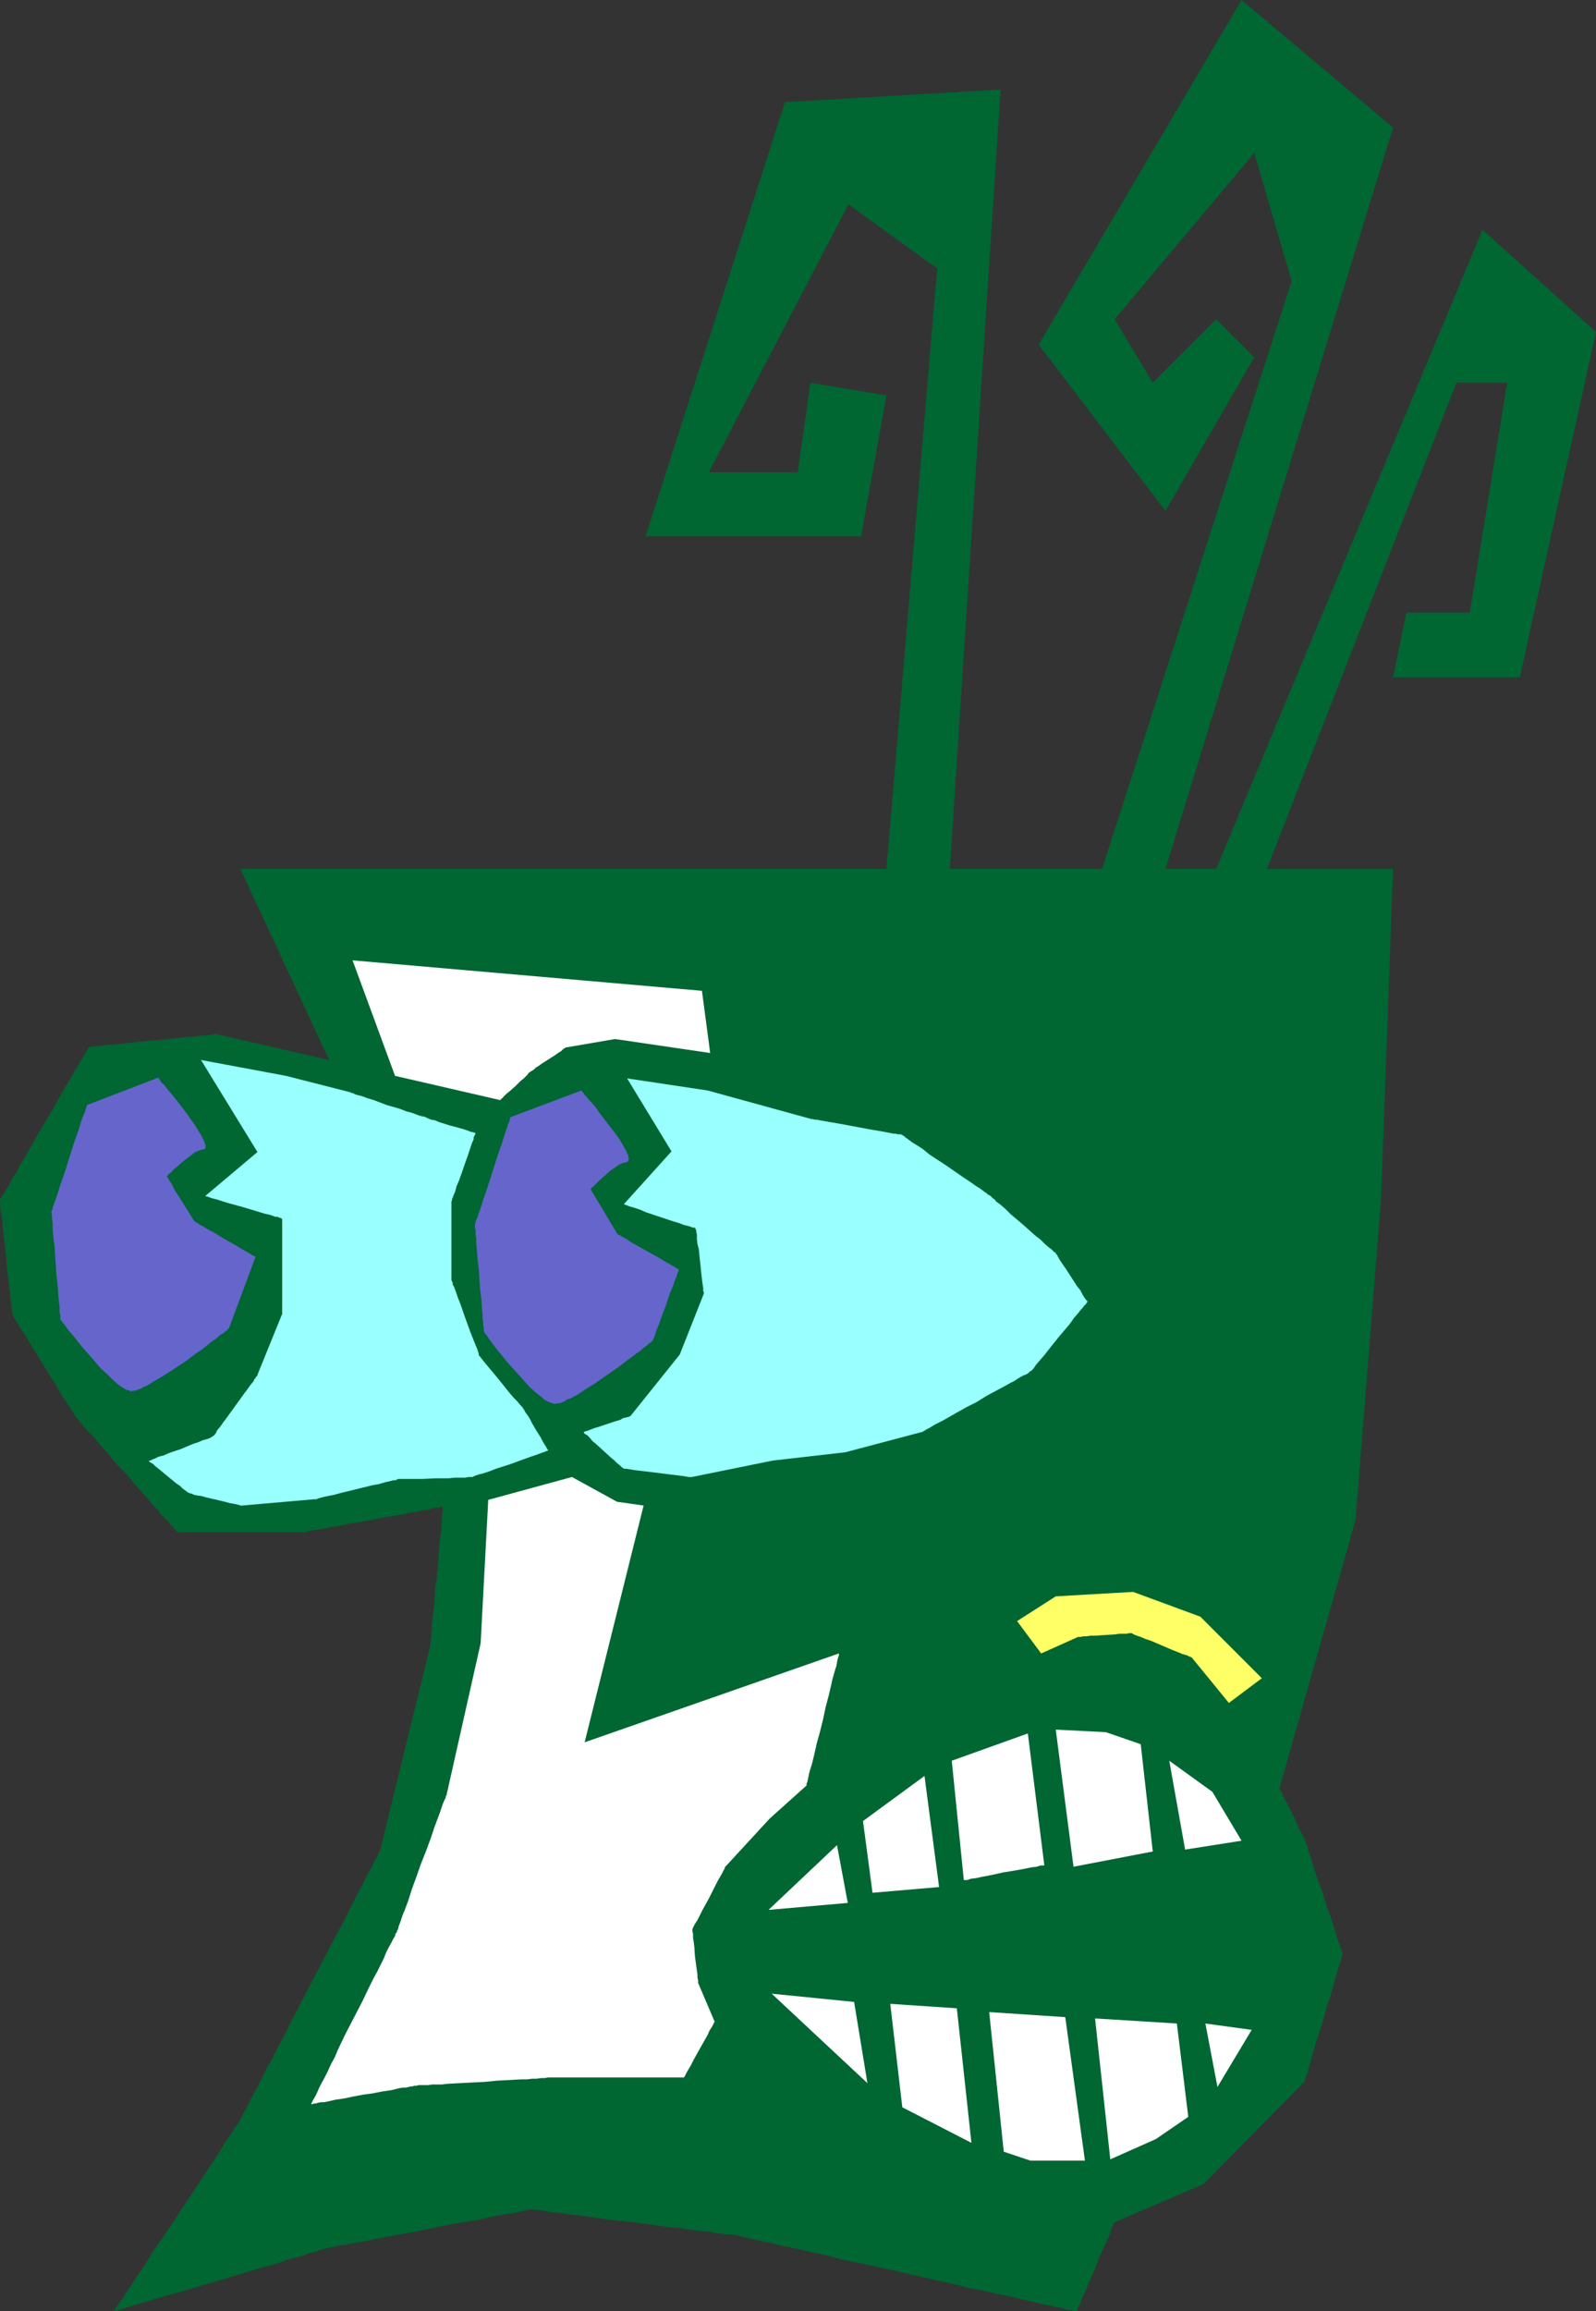
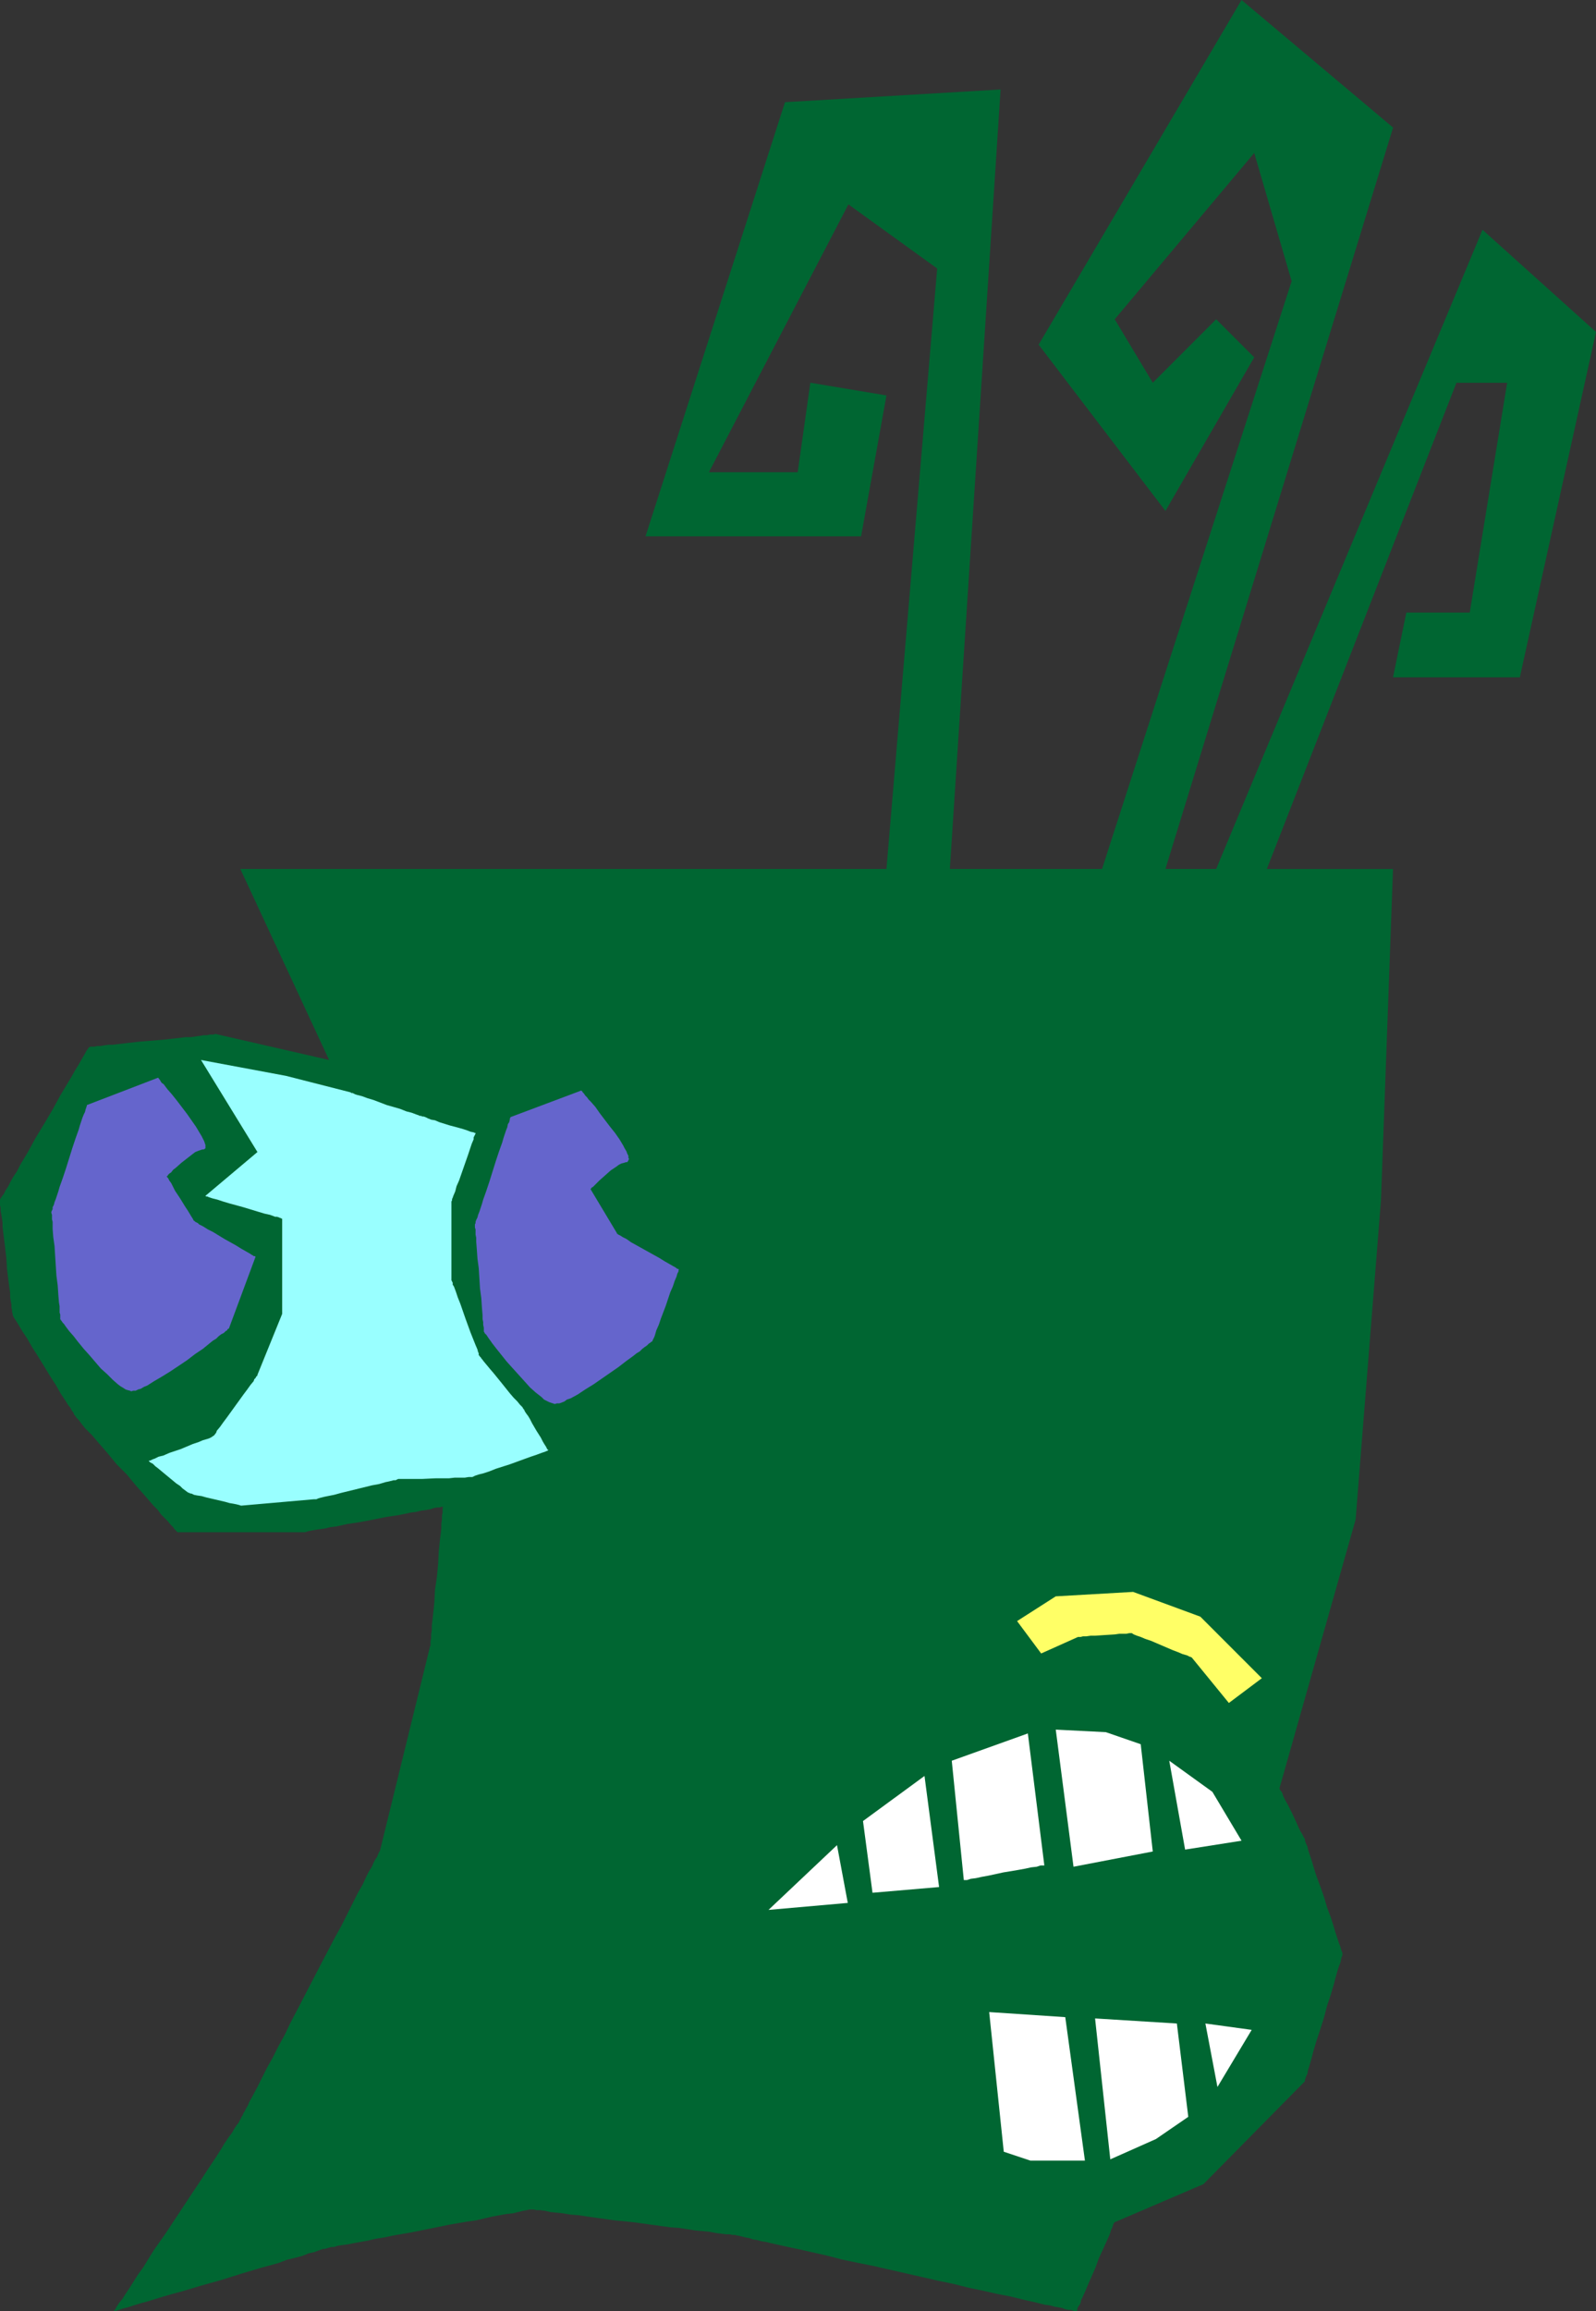
<svg xmlns="http://www.w3.org/2000/svg" xmlns:ns1="http://sodipodi.sourceforge.net/DTD/sodipodi-0.dtd" xmlns:ns2="http://www.inkscape.org/namespaces/inkscape" version="1.0" width="107.593mm" height="155.668mm" id="svg18" ns1:docname="Curly - Shocked.wmf">
  <rect width="100%" height="100%" fill="#333333" stroke="none" />
  <ns1:namedview id="namedview18" pagecolor="#ffffff" bordercolor="#000000" borderopacity="0.25" ns2:showpageshadow="2" ns2:pageopacity="0.0" ns2:pagecheckerboard="0" ns2:deskcolor="#d1d1d1" ns2:document-units="mm" />
  <defs id="defs1">
    <pattern id="WMFhbasepattern" patternUnits="userSpaceOnUse" width="6" height="6" x="0" y="0" />
  </defs>
  <path style="fill:#006632;fill-opacity:1;fill-rule:evenodd;stroke:none" d="m 61.232,221.218 22.619,48.639 -28.92,-6.625 h -0.162 l -0.323,0.162 H 54.123 53.477 l -0.808,0.162 h -0.808 l -0.969,0.162 -1.131,0.162 -1.131,0.162 h -1.292 l -2.747,0.323 -2.908,0.323 -5.978,0.485 -2.908,0.323 -2.747,0.323 -1.292,0.162 h -1.131 l -1.131,0.162 -0.969,0.162 h -0.808 l -0.646,0.162 h -0.646 -0.485 l -0.162,0.162 h -0.162 v 0 l -0.162,0.323 -0.485,0.646 -0.323,0.646 -0.485,0.808 -0.646,1.131 -0.646,1.131 -0.808,1.293 -0.808,1.454 -0.969,1.616 -0.969,1.616 -0.969,1.616 -1.939,3.555 -2.1,3.555 -2.262,3.717 -1.939,3.555 -0.969,1.616 -0.969,1.616 -0.808,1.616 -0.969,1.454 -0.646,1.131 -0.646,1.293 -0.646,0.97 -0.485,0.97 -0.485,0.646 -0.323,0.485 L 0,305.407 v 0.162 0.162 0.162 0.323 0.646 l 0.162,0.646 v 0.808 l 0.162,0.808 0.162,0.97 0.162,1.131 v 1.131 l 0.323,2.585 0.323,2.585 0.323,2.747 0.162,2.747 0.323,2.585 0.323,2.424 0.162,1.131 v 1.131 l 0.162,0.97 0.162,0.808 v 0.808 l 0.162,0.646 v 0.485 l 0.162,0.485 v 0.162 0.162 0 l 0.162,0.323 0.162,0.323 0.323,0.485 0.323,0.485 0.485,0.808 0.485,0.808 0.485,0.808 0.646,0.97 0.646,0.97 1.292,2.262 1.454,2.262 3.07,5.009 1.454,2.262 1.292,2.262 0.646,0.97 0.646,0.97 0.485,0.808 0.646,0.808 0.323,0.646 0.485,0.646 0.162,0.485 0.323,0.323 0.162,0.323 v 0 0 l 0.323,0.323 0.323,0.323 0.485,0.646 0.485,0.646 0.646,0.808 0.808,0.808 0.969,0.97 0.969,1.131 0.969,1.131 2.1,2.424 2.262,2.747 2.585,2.585 2.262,2.747 2.423,2.747 2.1,2.424 1.131,1.131 0.808,1.131 0.969,0.97 0.808,0.808 0.646,0.808 0.646,0.646 0.323,0.485 0.485,0.485 0.162,0.162 0.162,0.162 h 2.908 0.969 24.234 0.969 3.07 v 0 h 0.323 l 0.485,-0.162 0.646,-0.162 0.808,-0.162 0.969,-0.162 1.131,-0.162 1.131,-0.162 1.292,-0.323 1.454,-0.162 2.908,-0.646 3.231,-0.485 3.393,-0.646 3.231,-0.646 3.231,-0.485 3.07,-0.646 1.292,-0.162 1.292,-0.323 1.292,-0.162 0.969,-0.162 0.969,-0.323 0.808,-0.162 h 0.646 l 0.485,-0.162 h 0.323 0.162 v 0 l -0.162,0.323 v 0.485 0.646 l -0.162,0.808 v 0.97 l -0.162,1.131 v 1.131 l -0.162,1.454 -0.162,1.293 -0.323,3.07 -0.162,3.232 -0.323,3.393 -0.485,3.232 -0.162,3.232 -0.323,3.07 -0.162,1.454 -0.162,1.293 v 1.131 l -0.162,1.131 v 0.97 l -0.162,0.808 v 0.646 0.485 l -0.162,0.162 v 0.162 l -12.763,52.032 h -0.162 v 0.162 l -0.162,0.323 -0.162,0.323 -0.162,0.485 -0.323,0.485 -0.323,0.485 -0.323,0.646 -0.323,0.808 -0.485,0.808 -0.485,0.808 -0.485,0.97 -0.969,2.101 -1.292,2.262 -1.292,2.585 -1.292,2.585 -1.454,2.909 -1.616,2.909 -1.616,3.07 -1.616,3.07 -6.624,12.766 -1.616,3.07 -1.454,3.07 -1.616,2.909 -1.454,2.909 -1.454,2.585 -1.292,2.585 -1.131,2.262 -1.131,2.101 -0.969,1.778 -0.323,0.808 -0.485,0.808 -0.323,0.646 -0.323,0.485 -0.162,0.485 -0.323,0.485 -0.162,0.323 v 0.162 l -0.162,0.162 v 0.162 0 h -0.162 v 0.162 l -0.162,0.323 -0.162,0.323 -0.323,0.323 -0.646,0.97 -0.646,1.131 -0.969,1.293 -0.969,1.454 -0.969,1.616 -1.131,1.778 -1.292,1.939 -1.292,1.939 -1.454,2.262 -2.908,4.363 -5.978,9.049 -3.07,4.363 -1.292,2.101 -1.292,2.101 -1.292,1.778 -1.131,1.778 -1.131,1.778 -0.969,1.454 -0.808,1.293 -0.808,0.97 -0.646,0.97 -0.162,0.323 -0.162,0.323 -0.162,0.162 -0.162,0.162 v 0.162 0 0 h 0.162 0.162 l 0.323,-0.162 h 0.162 l 0.485,-0.162 0.969,-0.323 1.292,-0.323 1.454,-0.485 1.616,-0.485 1.777,-0.485 2.1,-0.646 2.1,-0.646 2.262,-0.646 2.423,-0.646 4.847,-1.454 5.17,-1.454 5.17,-1.616 4.847,-1.454 2.423,-0.646 2.262,-0.646 2.1,-0.808 2.1,-0.485 1.777,-0.485 1.616,-0.646 1.454,-0.323 1.292,-0.485 0.969,-0.323 h 0.485 l 0.323,-0.162 h 0.323 l 0.162,-0.162 v 0 h 0.162 0.162 l 0.323,-0.162 h 0.808 l 0.969,-0.323 1.131,-0.162 1.292,-0.162 1.616,-0.323 1.777,-0.323 1.777,-0.323 2.1,-0.485 2.1,-0.323 2.262,-0.485 4.685,-0.808 9.532,-1.939 4.685,-0.808 2.262,-0.323 2.1,-0.485 2.1,-0.485 1.777,-0.323 1.777,-0.323 1.616,-0.162 1.292,-0.323 1.292,-0.323 0.969,-0.162 0.646,-0.162 h 0.323 0.162 v 0 h 0.162 v 0 h 0.485 l 0.646,0.162 h 0.969 l 1.292,0.162 1.292,0.323 1.616,0.162 1.616,0.162 1.939,0.323 2.1,0.162 2.1,0.323 2.262,0.323 4.685,0.646 4.847,0.485 4.685,0.646 4.685,0.646 2.262,0.162 2.1,0.323 2.1,0.323 1.777,0.162 1.777,0.162 1.616,0.323 1.292,0.162 1.292,0.162 h 0.969 l 0.646,0.162 h 0.485 v 0 h 0.162 0.162 l 0.323,0.162 h 0.323 l 0.646,0.162 0.646,0.162 0.646,0.162 0.969,0.162 0.808,0.323 1.131,0.162 1.131,0.323 1.131,0.162 1.292,0.323 1.454,0.323 2.908,0.646 3.07,0.646 3.554,0.808 3.554,0.808 3.716,0.97 3.877,0.808 4.039,0.808 16.318,3.717 3.877,0.808 3.877,0.97 3.877,0.808 3.554,0.808 3.393,0.646 3.231,0.808 2.908,0.646 1.292,0.323 1.292,0.323 1.292,0.162 1.131,0.323 0.969,0.162 0.969,0.162 0.808,0.323 0.808,0.162 h 0.485 l 0.646,0.162 0.323,0.162 h 0.323 0.323 v 0 0 l 0.162,-0.162 v -0.323 l 0.162,-0.485 0.323,-0.485 0.323,-0.485 0.162,-0.808 0.323,-0.646 0.808,-1.778 0.808,-1.939 1.777,-4.04 0.808,-2.262 0.969,-2.101 0.808,-1.778 0.808,-1.778 0.323,-0.808 0.162,-0.646 0.323,-0.646 0.162,-0.485 0.162,-0.485 0.162,-0.323 0.162,-0.162 v 0 l 22.619,-9.695 25.85,-26.178 v 0 -0.323 l 0.162,-0.485 0.162,-0.485 0.323,-0.646 0.162,-0.97 0.323,-0.97 0.323,-1.131 0.323,-1.131 0.323,-1.293 0.808,-2.747 0.969,-2.909 0.969,-3.07 0.808,-3.07 0.969,-2.909 0.808,-2.747 0.323,-1.293 0.323,-1.131 0.323,-1.131 0.323,-0.97 0.323,-0.808 0.162,-0.808 0.162,-0.646 0.162,-0.323 v -0.323 l 0.162,-0.162 h -0.162 v -0.323 l -0.162,-0.323 -0.162,-0.485 -0.162,-0.646 -0.323,-0.808 -0.323,-0.97 -0.323,-0.97 -0.323,-0.97 -0.323,-1.131 -0.808,-2.585 -0.969,-2.585 -0.808,-2.747 -0.969,-2.747 -0.969,-2.585 -0.808,-2.585 -0.323,-1.131 -0.323,-0.97 -0.323,-0.97 -0.323,-0.97 -0.162,-0.808 -0.323,-0.646 -0.162,-0.485 -0.162,-0.485 v -0.162 -0.162 0 l -0.162,-0.162 -0.162,-0.323 -0.323,-0.646 -0.485,-0.808 -0.485,-0.97 -0.485,-1.131 -1.131,-2.424 -1.131,-2.262 -0.646,-1.131 -0.485,-0.97 -0.323,-0.97 -0.485,-0.646 -0.162,-0.323 v -0.162 0 l 19.387,-68.353 6.462,-81.28 3.07,-84.351 h -32.151 l 48.307,-123.779 h 12.925 l -9.532,58.496 h -16.156 l -3.393,16.482 h 32.312 L 406.65,84.512 377.731,58.496 309.875,221.218 H 296.95 L 354.951,32.48 316.337,0 264.638,87.744 296.95,130.081 319.569,90.976 309.875,81.28 293.719,97.439 284.025,81.28 319.569,38.943 329.101,71.585 280.794,221.218 H 242.019 L 254.944,22.784 200.013,26.016 164.47,136.544 h 54.931 l 6.462,-35.873 -19.387,-3.232 -3.231,22.784 H 180.626 L 216.169,52.032 238.788,68.353 225.863,221.218 Z" id="path1" />
  <path style="fill:#99ffff;fill-opacity:1;fill-rule:evenodd;stroke:none" d="m 51.215,269.857 14.379,23.431 -13.248,11.15 v 0 l 0.162,0.162 h 0.323 l 0.323,0.162 0.485,0.162 0.485,0.162 1.292,0.323 1.454,0.485 1.616,0.485 3.554,0.97 3.716,1.131 1.616,0.485 1.454,0.323 1.292,0.485 h 0.485 l 0.485,0.162 0.323,0.162 h 0.162 l 0.162,0.162 h 0.162 v 11.796 12.443 l -6.301,15.513 v 0.162 l -0.162,0.162 -0.162,0.162 -0.162,0.323 -0.323,0.323 -0.162,0.485 -0.808,0.97 -0.808,1.131 -0.969,1.293 -4.201,5.817 -0.969,1.293 -0.808,1.131 -0.808,0.97 -0.162,0.485 -0.485,0.646 -0.162,0.162 h -0.162 v 0.162 0 h -0.162 l -0.162,0.162 -0.323,0.162 -0.323,0.162 -0.485,0.162 -1.131,0.323 -1.131,0.485 -1.454,0.485 -3.07,1.293 -2.908,0.97 -1.454,0.646 -1.292,0.323 -0.969,0.485 -0.485,0.162 -0.323,0.162 -0.323,0.162 h -0.162 -0.162 v 0 0.162 0 l 0.323,0.323 0.646,0.323 0.646,0.646 0.646,0.485 0.969,0.808 3.716,3.07 0.969,0.646 0.646,0.646 0.646,0.485 0.646,0.485 0.323,0.162 v 0 h 0.162 v 0 l 0.162,0.162 h 0.323 l 0.646,0.323 0.808,0.162 1.131,0.162 1.131,0.323 4.847,1.131 1.131,0.323 0.969,0.162 0.808,0.162 0.646,0.162 0.485,0.162 h 0.162 v 0 l 18.418,-1.616 h 0.162 0.162 0.323 l 0.323,-0.162 0.485,-0.162 0.646,-0.162 0.646,-0.162 0.808,-0.162 1.616,-0.323 1.777,-0.485 7.917,-1.939 1.777,-0.323 1.616,-0.485 0.808,-0.162 0.646,-0.162 0.646,-0.162 h 0.485 l 0.323,-0.162 0.323,-0.162 h 0.162 v 0 h 2.908 1.454 1.616 l 3.393,-0.162 h 3.393 l 1.454,-0.162 h 1.454 1.131 l 0.969,-0.162 h 0.485 0.162 0.162 v 0 h 0.162 l 0.323,-0.162 0.323,-0.162 0.485,-0.162 0.485,-0.162 1.292,-0.323 1.454,-0.485 1.616,-0.646 3.554,-1.131 3.554,-1.293 1.777,-0.646 1.454,-0.485 1.292,-0.485 0.485,-0.162 0.485,-0.162 0.323,-0.162 h 0.162 l 0.162,-0.162 h 0.162 l -0.162,-0.162 -0.162,-0.162 -0.323,-0.646 -0.323,-0.485 -0.485,-0.808 -0.485,-0.97 -1.131,-1.778 -1.131,-1.939 -0.485,-0.97 -0.485,-0.808 -0.485,-0.646 -0.323,-0.485 -0.162,-0.323 v -0.162 h -0.162 v -0.162 l -0.162,-0.162 -0.162,-0.323 -0.646,-0.646 -0.646,-0.808 -0.969,-0.97 -0.969,-1.131 -1.939,-2.424 -2.1,-2.585 -0.969,-1.131 -0.808,-0.97 -0.808,-0.97 -0.485,-0.646 -0.162,-0.162 -0.162,-0.323 h -0.162 v -0.162 0 l -0.162,-0.162 -0.162,-0.162 v -0.485 l -0.162,-0.323 -0.162,-0.646 -0.485,-1.131 -0.646,-1.616 -0.646,-1.616 -1.292,-3.555 -1.292,-3.717 -0.646,-1.616 -0.485,-1.454 -0.485,-1.293 -0.323,-0.485 v -0.485 l -0.162,-0.323 -0.162,-0.323 v -0.162 0 -19.714 -0.162 0 l 0.162,-0.323 v -0.323 l 0.162,-0.323 0.162,-0.485 0.485,-1.131 0.323,-1.293 0.646,-1.454 1.131,-3.232 1.131,-3.232 0.485,-1.454 0.485,-1.454 0.485,-1.131 v -0.485 l 0.162,-0.323 0.162,-0.323 0.162,-0.323 v -0.162 0 0 h -0.162 l -0.323,-0.162 -0.808,-0.162 -0.808,-0.323 -0.969,-0.323 -1.131,-0.323 -2.423,-0.646 -2.585,-0.808 -1.131,-0.485 -0.969,-0.162 -0.808,-0.323 -0.646,-0.323 -0.485,-0.162 v 0 h -0.162 v 0 h -0.162 l -0.323,-0.162 h -0.323 l -0.323,-0.162 -0.485,-0.162 -1.292,-0.485 -1.292,-0.323 -1.616,-0.646 -3.393,-0.97 -3.393,-1.293 -1.616,-0.485 -1.292,-0.485 -1.292,-0.323 -0.485,-0.162 -0.323,-0.162 -0.323,-0.162 h -0.323 l -0.162,-0.162 v 0 l -16.479,-4.201 z" id="path2" />
-   <path style="fill:#ffffff;fill-opacity:1;fill-rule:evenodd;stroke:none" d="m 89.828,244.487 10.825,29.41 26.658,6.14 h 0.162 l 0.323,-0.323 0.323,-0.323 0.485,-0.485 0.485,-0.485 0.808,-0.646 1.454,-1.293 1.292,-1.293 0.808,-0.646 0.485,-0.485 0.485,-0.485 0.323,-0.485 0.323,-0.162 0.162,-0.162 v 0 l 0.323,-0.162 0.485,-0.323 0.485,-0.485 0.808,-0.485 0.646,-0.485 1.777,-1.131 1.777,-1.131 0.646,-0.485 0.808,-0.485 0.485,-0.485 0.485,-0.323 0.323,-0.162 h 0.162 l 12.279,-2.101 24.234,3.555 -2.1,-15.836 z" id="path3" />
-   <path style="fill:#99ffff;fill-opacity:1;fill-rule:evenodd;stroke:none" d="m 159.784,274.543 11.309,18.583 -12.117,13.412 v 0 l 0.162,0.162 h 0.162 l 0.485,0.162 0.323,0.162 0.485,0.162 1.131,0.323 1.454,0.485 1.454,0.646 3.393,1.131 3.393,1.131 1.616,0.485 1.292,0.485 1.292,0.323 0.485,0.162 0.323,0.162 h 0.485 l 0.162,0.162 h 0.162 v 0 0.323 l 0.162,0.162 v 0.323 l 0.162,0.808 v 1.131 l 0.162,1.293 0.323,1.293 0.646,6.14 0.162,1.454 0.162,1.293 0.162,0.97 v 0.808 l 0.162,0.323 v 0.162 0.162 l -6.139,15.513 -12.44,15.513 v 0 l -0.162,0.162 -0.323,0.162 -0.646,0.162 -0.808,0.162 -0.808,0.485 -1.131,0.323 -4.362,1.454 -1.131,0.323 -0.808,0.323 -0.808,0.323 -0.646,0.162 -0.323,0.162 h -0.162 v 0 0 l 0.162,0.162 0.162,0.323 0.646,0.323 0.646,0.646 0.646,0.808 0.969,0.808 1.777,1.616 1.939,1.778 0.969,0.808 0.646,0.646 0.808,0.646 0.485,0.485 0.323,0.162 0.162,0.162 v 0 0 h 0.162 0.162 0.323 l 0.969,0.162 0.969,0.162 1.292,0.162 1.454,0.162 6.462,0.808 1.454,0.162 1.292,0.162 1.131,0.162 0.808,0.162 h 0.485 0.162 0.162 l 20.68,-4.201 18.418,-2.101 19.549,-5.171 h 0.162 l 0.162,-0.162 0.323,-0.162 0.485,-0.323 0.646,-0.323 0.808,-0.485 0.808,-0.485 0.969,-0.485 0.969,-0.485 1.131,-0.646 2.262,-1.293 2.585,-1.454 2.585,-1.293 2.585,-1.616 2.423,-1.293 2.423,-1.293 1.131,-0.646 0.969,-0.485 0.969,-0.646 0.808,-0.485 0.646,-0.323 0.808,-0.323 0.485,-0.323 0.323,-0.323 0.162,-0.162 h 0.162 v 0 l 0.162,-0.162 0.162,-0.162 0.323,-0.323 0.323,-0.485 0.323,-0.485 0.969,-1.131 1.131,-1.293 1.131,-1.454 2.585,-3.232 2.747,-3.232 1.131,-1.616 1.131,-1.293 0.485,-0.646 0.485,-0.485 0.323,-0.485 0.323,-0.323 0.323,-0.323 0.162,-0.323 0.162,-0.162 v 0 0 -0.162 l -0.162,-0.162 -0.162,-0.162 -0.485,-0.646 -0.485,-0.808 -0.485,-0.97 -0.808,-0.97 -1.454,-2.262 -1.454,-2.262 -0.808,-1.131 -0.646,-0.97 -0.485,-0.808 -0.323,-0.646 -0.323,-0.323 v -0.162 0 l -0.162,-0.162 h -0.162 l -0.162,-0.162 -0.323,-0.323 -0.323,-0.323 -0.485,-0.323 -1.131,-0.97 -1.131,-1.131 -1.454,-1.131 -3.07,-2.747 -3.07,-2.585 -1.292,-1.293 -1.292,-1.131 -1.131,-0.808 -0.323,-0.485 -0.485,-0.323 -0.323,-0.323 -0.162,-0.162 -0.162,-0.162 v 0 0 l -0.323,-0.162 -0.323,-0.162 -0.323,-0.323 -0.485,-0.323 -0.646,-0.485 -0.646,-0.485 -0.808,-0.485 -1.616,-1.131 -1.939,-1.293 -2.1,-1.454 -2.1,-1.454 -4.201,-2.747 -1.777,-1.454 -1.777,-1.131 -0.808,-0.485 -0.646,-0.485 -0.646,-0.485 -0.485,-0.323 -0.323,-0.323 -0.323,-0.162 -0.162,-0.162 h -0.162 v 0 l -0.162,-0.162 h -0.485 -0.323 l -0.646,-0.162 h -0.485 l -0.808,-0.162 -0.808,-0.162 -1.777,-0.323 -1.939,-0.323 -4.362,-0.808 -4.362,-0.808 -1.939,-0.323 -1.777,-0.323 -0.969,-0.162 -0.646,-0.162 h -0.646 l -0.485,-0.162 h -0.485 l -0.323,-0.162 h -0.162 v 0 l -25.85,-7.11 z" id="path4" />
-   <path style="fill:#ffffff;fill-opacity:1;fill-rule:evenodd;stroke:none" d="m 124.402,381.84 -1.939,36.52 -8.724,38.782 -0.162,0.162 v 0.323 l -0.162,0.323 -0.323,0.646 -0.323,0.808 -0.323,0.97 -0.323,0.97 -0.485,1.293 -0.485,1.293 -0.485,1.293 -0.969,2.909 -1.131,3.07 -1.292,3.232 -1.131,3.232 -1.131,3.07 -0.969,3.07 -0.485,1.293 -0.485,1.293 -0.485,1.131 -0.323,0.97 -0.323,0.97 -0.323,0.808 -0.162,0.646 -0.162,0.485 -0.162,0.162 v 0.162 0.162 l -0.323,0.323 -0.162,0.646 -0.485,0.808 -0.485,0.97 -0.646,1.131 -0.646,1.293 -0.646,1.616 -0.808,1.616 -0.808,1.616 -0.969,1.778 -0.969,1.939 -1.939,4.04 -2.1,4.04 -2.1,4.04 -1.939,4.04 -0.808,1.939 -0.969,1.778 -0.808,1.778 -0.808,1.616 -0.808,1.454 -0.646,1.293 -0.485,1.131 -0.485,0.97 -0.485,0.808 -0.323,0.646 -0.162,0.323 v 0.162 0 h 0.323 l 0.323,-0.162 h 0.485 l 0.485,-0.162 0.808,-0.162 h 0.808 l 0.808,-0.162 2.1,-0.485 2.262,-0.323 2.262,-0.485 2.585,-0.485 2.423,-0.323 2.423,-0.485 2.262,-0.323 1.939,-0.485 0.969,-0.162 h 0.808 l 0.646,-0.162 0.646,-0.162 h 0.485 l 0.323,-0.162 h 0.162 0.162 0.323 l 0.485,-0.162 h 0.646 0.808 0.969 l 1.131,-0.162 h 1.131 1.292 l 1.292,-0.162 3.07,-0.162 3.07,-0.162 3.393,-0.162 3.231,-0.323 3.231,-0.162 2.908,-0.162 h 1.454 l 1.292,-0.162 h 1.131 l 1.131,-0.162 h 0.969 l 0.808,-0.162 h 0.646 0.485 0.162 0.162 0.323 0.485 12.763 3.07 3.07 12.763 0.485 0.323 v -0.162 0 l 0.162,-0.162 0.162,-0.323 0.323,-0.646 0.485,-0.808 0.646,-1.131 0.646,-1.293 1.454,-2.585 1.454,-2.585 0.646,-1.131 0.485,-1.131 0.646,-0.97 0.323,-0.646 0.162,-0.323 v -0.162 h 0.162 v -0.162 l -4.201,-9.857 v -0.162 -0.485 l -0.162,-0.646 v -0.808 l -0.162,-1.131 -0.162,-1.131 -0.323,-2.424 -0.162,-2.424 -0.162,-1.293 -0.162,-0.97 v -0.97 l -0.162,-0.646 v -0.323 -0.162 -0.162 0 l 0.162,-0.323 0.162,-0.323 0.162,-0.323 0.162,-0.323 0.646,-0.97 0.646,-1.293 0.646,-1.293 1.616,-2.909 1.454,-2.909 0.646,-1.293 0.646,-1.131 0.646,-1.131 0.162,-0.323 0.162,-0.323 0.162,-0.323 0.162,-0.162 v -0.162 -0.162 l 11.471,-12.443 9.371,-8.403 v -0.162 -0.323 l 0.162,-0.323 0.162,-0.646 0.162,-0.808 0.162,-0.808 0.323,-1.131 0.323,-0.97 0.323,-1.293 0.323,-1.293 0.646,-2.909 0.808,-2.909 0.808,-3.232 0.646,-3.07 0.808,-3.07 0.646,-2.747 0.323,-1.454 0.323,-1.131 0.323,-1.131 0.323,-0.97 0.162,-0.97 0.162,-0.808 0.162,-0.485 0.162,-0.485 v -0.323 -0.162 l -64.786,22.623 15.025,-60.273 -6.786,-0.97 -11.471,-6.302 z" id="path5" />
  <path style="fill:#ffff66;fill-opacity:1;fill-rule:evenodd;stroke:none" d="m 259.145,412.704 9.855,-6.302 19.711,-1.131 17.126,6.302 15.671,15.674 -8.401,6.302 -9.371,-11.473 v 0 l -0.162,-0.162 -0.485,-0.162 -0.646,-0.323 -1.131,-0.323 -1.131,-0.485 -1.292,-0.485 -5.655,-2.424 -1.454,-0.485 -1.131,-0.485 -0.969,-0.323 -0.808,-0.323 -0.485,-0.323 h -0.162 v 0 0 h -0.162 -0.323 l -0.808,0.162 h -0.808 -0.969 l -1.131,0.162 -2.585,0.162 -2.423,0.162 h -1.131 l -1.131,0.162 h -0.808 l -0.646,0.162 h -0.646 l -9.371,4.201 z" id="path6" />
  <path style="fill:#ffffff;fill-opacity:1;fill-rule:evenodd;stroke:none" d="m 195.813,486.228 17.449,-16.482 2.747,14.705 z" id="path7" />
  <path style="fill:#ffffff;fill-opacity:1;fill-rule:evenodd;stroke:none" d="m 222.309,481.865 -2.423,-18.26 15.671,-11.473 3.716,28.278 z" id="path8" />
  <path style="fill:#ffffff;fill-opacity:1;fill-rule:evenodd;stroke:none" d="m 245.573,478.633 -3.07,-30.379 19.387,-6.948 4.201,33.611 h -0.162 -0.162 -0.323 -0.323 l -0.485,0.162 -0.485,0.162 -1.454,0.162 -1.454,0.323 -1.777,0.323 -3.877,0.646 -3.716,0.808 -1.777,0.323 -1.454,0.323 -1.292,0.162 -0.485,0.162 -0.485,0.162 h -0.323 -0.323 z" id="path9" />
  <path style="fill:#ffffff;fill-opacity:1;fill-rule:evenodd;stroke:none" d="m 273.524,475.239 -4.524,-34.904 12.763,0.646 8.886,3.07 3.07,27.309 z" id="path10" />
  <path style="fill:#ffffff;fill-opacity:1;fill-rule:evenodd;stroke:none" d="m 301.958,470.877 -4.039,-22.623 10.986,7.918 7.432,12.443 z" id="path11" />
  <path style="fill:#ffffff;fill-opacity:1;fill-rule:evenodd;stroke:none" d="m 310.198,531.312 -3.07,-16.159 11.794,1.616 z" id="path12" />
  <path style="fill:#ffffff;fill-opacity:1;fill-rule:evenodd;stroke:none" d="m 282.894,549.733 -3.877,-35.873 20.841,1.293 2.908,23.754 -8.24,5.656 z" id="path13" />
  <path style="fill:#ffffff;fill-opacity:1;fill-rule:evenodd;stroke:none" d="m 276.432,550.056 -5.008,-36.52 -19.387,-1.293 3.716,35.55 6.786,2.262 z" id="path14" />
-   <path style="fill:#ffffff;fill-opacity:1;fill-rule:evenodd;stroke:none" d="m 247.512,545.532 -3.716,-34.257 -16.964,-1.131 3.07,26.339 z" id="path15" />
-   <path style="fill:#ffffff;fill-opacity:1;fill-rule:evenodd;stroke:none" d="m 221.016,530.342 -24.396,-22.784 21.003,2.101 z" id="path16" />
  <path style="fill:#6565cc;fill-opacity:1;fill-rule:evenodd;stroke:none" d="m 51.538,292.642 h 0.323 l 0.323,-0.162 0.162,-0.162 v -0.323 -0.485 l -0.162,-0.485 -0.162,-0.485 -0.323,-0.646 -0.323,-0.646 -0.485,-0.808 -0.969,-1.616 -1.131,-1.616 -1.131,-1.616 -2.585,-3.393 -1.292,-1.616 -1.131,-1.293 -0.485,-0.646 -0.485,-0.646 -0.485,-0.323 -0.323,-0.485 -0.162,-0.323 -0.323,-0.323 v -0.162 h -0.162 l -18.095,6.948 v 0 0.162 l -0.162,0.485 -0.162,0.485 -0.162,0.646 -0.323,0.646 -0.323,0.808 -0.323,0.97 -0.323,0.97 -0.323,1.131 -0.808,2.262 -0.808,2.424 -0.808,2.585 -0.808,2.585 -0.808,2.424 -0.808,2.262 -0.323,1.131 -0.323,0.97 -0.323,0.97 -0.323,0.808 -0.162,0.646 -0.323,0.646 v 0.485 l -0.162,0.323 -0.162,0.323 v 0 0.323 l 0.162,0.485 v 0.485 0.646 l 0.162,0.646 v 0.808 0.97 l 0.162,2.101 0.323,2.262 0.162,2.585 0.323,5.009 0.323,2.424 0.162,2.424 0.162,1.939 0.162,0.97 v 0.808 0.808 l 0.162,0.485 v 0.646 0.323 0.162 0.162 h 0.162 v 0.162 l 0.162,0.162 0.323,0.485 0.323,0.323 0.323,0.485 0.485,0.646 0.485,0.646 1.131,1.293 1.131,1.454 1.454,1.778 1.454,1.616 2.908,3.393 1.616,1.454 1.454,1.454 1.292,1.131 0.646,0.485 0.808,0.485 0.485,0.323 0.485,0.162 0.646,0.162 0.323,0.162 0.485,-0.162 h 0.646 l 0.646,-0.323 0.646,-0.162 0.808,-0.485 0.808,-0.323 1.777,-1.131 1.939,-1.131 2.1,-1.293 4.362,-2.909 2.1,-1.616 1.939,-1.293 1.777,-1.454 0.808,-0.646 0.808,-0.485 0.646,-0.646 0.646,-0.485 0.646,-0.323 0.485,-0.485 0.323,-0.162 0.162,-0.323 0.323,-0.162 v 0 l 6.786,-18.26 v 0 l -0.162,-0.162 h -0.323 l -0.162,-0.162 -0.323,-0.162 -0.485,-0.323 -1.131,-0.646 -1.131,-0.646 -1.292,-0.808 -2.908,-1.616 -2.908,-1.778 -1.292,-0.646 -1.292,-0.808 -0.969,-0.485 -0.323,-0.323 -0.323,-0.162 -0.323,-0.162 -0.162,-0.162 -0.162,-0.162 v 0 h -0.162 v -0.162 l -0.162,-0.323 -0.323,-0.485 -0.485,-0.808 -0.485,-0.808 -0.646,-0.97 -1.292,-2.101 -1.292,-1.939 -0.485,-0.97 -0.485,-0.97 -0.485,-0.646 -0.323,-0.646 -0.323,-0.323 v 0 -0.162 h 0.162 l 0.162,-0.323 0.323,-0.323 0.485,-0.323 0.485,-0.646 0.646,-0.485 1.454,-1.293 1.454,-1.131 1.454,-1.131 0.646,-0.485 0.808,-0.323 0.485,-0.162 z" id="path17" />
  <path style="fill:#6565cc;fill-opacity:1;fill-rule:evenodd;stroke:none" d="m 159.461,295.873 h 0.323 l 0.162,-0.162 0.162,-0.323 0.162,-0.323 -0.162,-0.323 v -0.485 l -0.323,-0.646 -0.162,-0.485 -0.485,-0.808 -0.323,-0.646 -0.969,-1.616 -1.131,-1.616 -1.292,-1.616 -2.585,-3.393 -1.131,-1.616 -1.131,-1.293 -0.646,-0.646 -0.323,-0.485 -0.485,-0.485 -0.323,-0.485 -0.323,-0.323 -0.162,-0.323 h -0.162 v -0.162 l -18.095,6.787 v 0.162 l -0.162,0.162 v 0.323 l -0.162,0.646 -0.323,0.485 -0.162,0.808 -0.323,0.808 -0.323,0.97 -0.323,0.97 -0.323,1.131 -0.808,2.262 -0.808,2.424 -0.808,2.585 -0.808,2.585 -0.808,2.424 -0.808,2.262 -0.323,1.131 -0.323,0.97 -0.323,0.97 -0.323,0.808 -0.162,0.646 -0.323,0.646 -0.162,0.485 v 0.323 l -0.162,0.323 v 0 0.323 0.485 l 0.162,0.485 v 0.485 0.808 l 0.162,0.808 v 0.97 l 0.162,2.101 0.162,2.262 0.323,2.424 0.162,2.585 0.162,2.585 0.323,2.424 0.162,2.424 0.162,1.939 v 0.97 l 0.162,0.808 v 0.646 l 0.162,0.808 v 0.323 0.485 0.162 0 l 0.162,0.162 v 0.162 l 0.162,0.162 0.323,0.323 0.323,0.485 0.323,0.485 0.485,0.646 0.323,0.485 1.131,1.454 1.292,1.616 1.292,1.616 1.454,1.616 3.07,3.393 1.454,1.616 1.454,1.293 1.454,1.131 0.646,0.646 0.646,0.323 0.646,0.323 0.485,0.162 0.485,0.162 0.485,0.162 0.485,-0.162 h 0.646 l 0.485,-0.162 0.808,-0.323 0.646,-0.485 0.969,-0.323 1.777,-0.97 1.939,-1.293 2.1,-1.293 4.201,-2.909 2.1,-1.454 2.1,-1.616 1.777,-1.293 0.808,-0.646 0.808,-0.485 0.646,-0.646 0.646,-0.485 0.485,-0.323 0.485,-0.485 0.485,-0.323 0.162,-0.162 0.323,-0.162 v 0 0 -0.162 l 0.162,-0.323 0.162,-0.323 0.162,-0.323 0.162,-0.485 0.323,-1.131 0.646,-1.454 0.485,-1.454 1.292,-3.393 1.131,-3.393 0.646,-1.454 0.485,-1.454 0.485,-1.131 0.162,-0.646 0.162,-0.323 0.162,-0.323 v -0.323 l 0.162,-0.162 v 0 h -0.162 v -0.162 h -0.323 l -0.162,-0.162 -0.485,-0.323 -0.323,-0.162 -1.131,-0.646 -1.131,-0.646 -1.292,-0.808 -5.816,-3.232 -1.454,-0.808 -1.131,-0.808 -0.969,-0.485 -0.485,-0.323 -0.323,-0.162 -0.323,-0.162 -0.162,-0.162 h -0.162 v -0.162 l -6.786,-11.311 h 0.162 l 0.162,-0.323 0.323,-0.162 0.485,-0.485 0.485,-0.485 0.646,-0.646 1.454,-1.293 1.454,-1.293 1.454,-0.97 0.646,-0.485 0.646,-0.323 0.646,-0.162 z" id="path18" />
</svg>